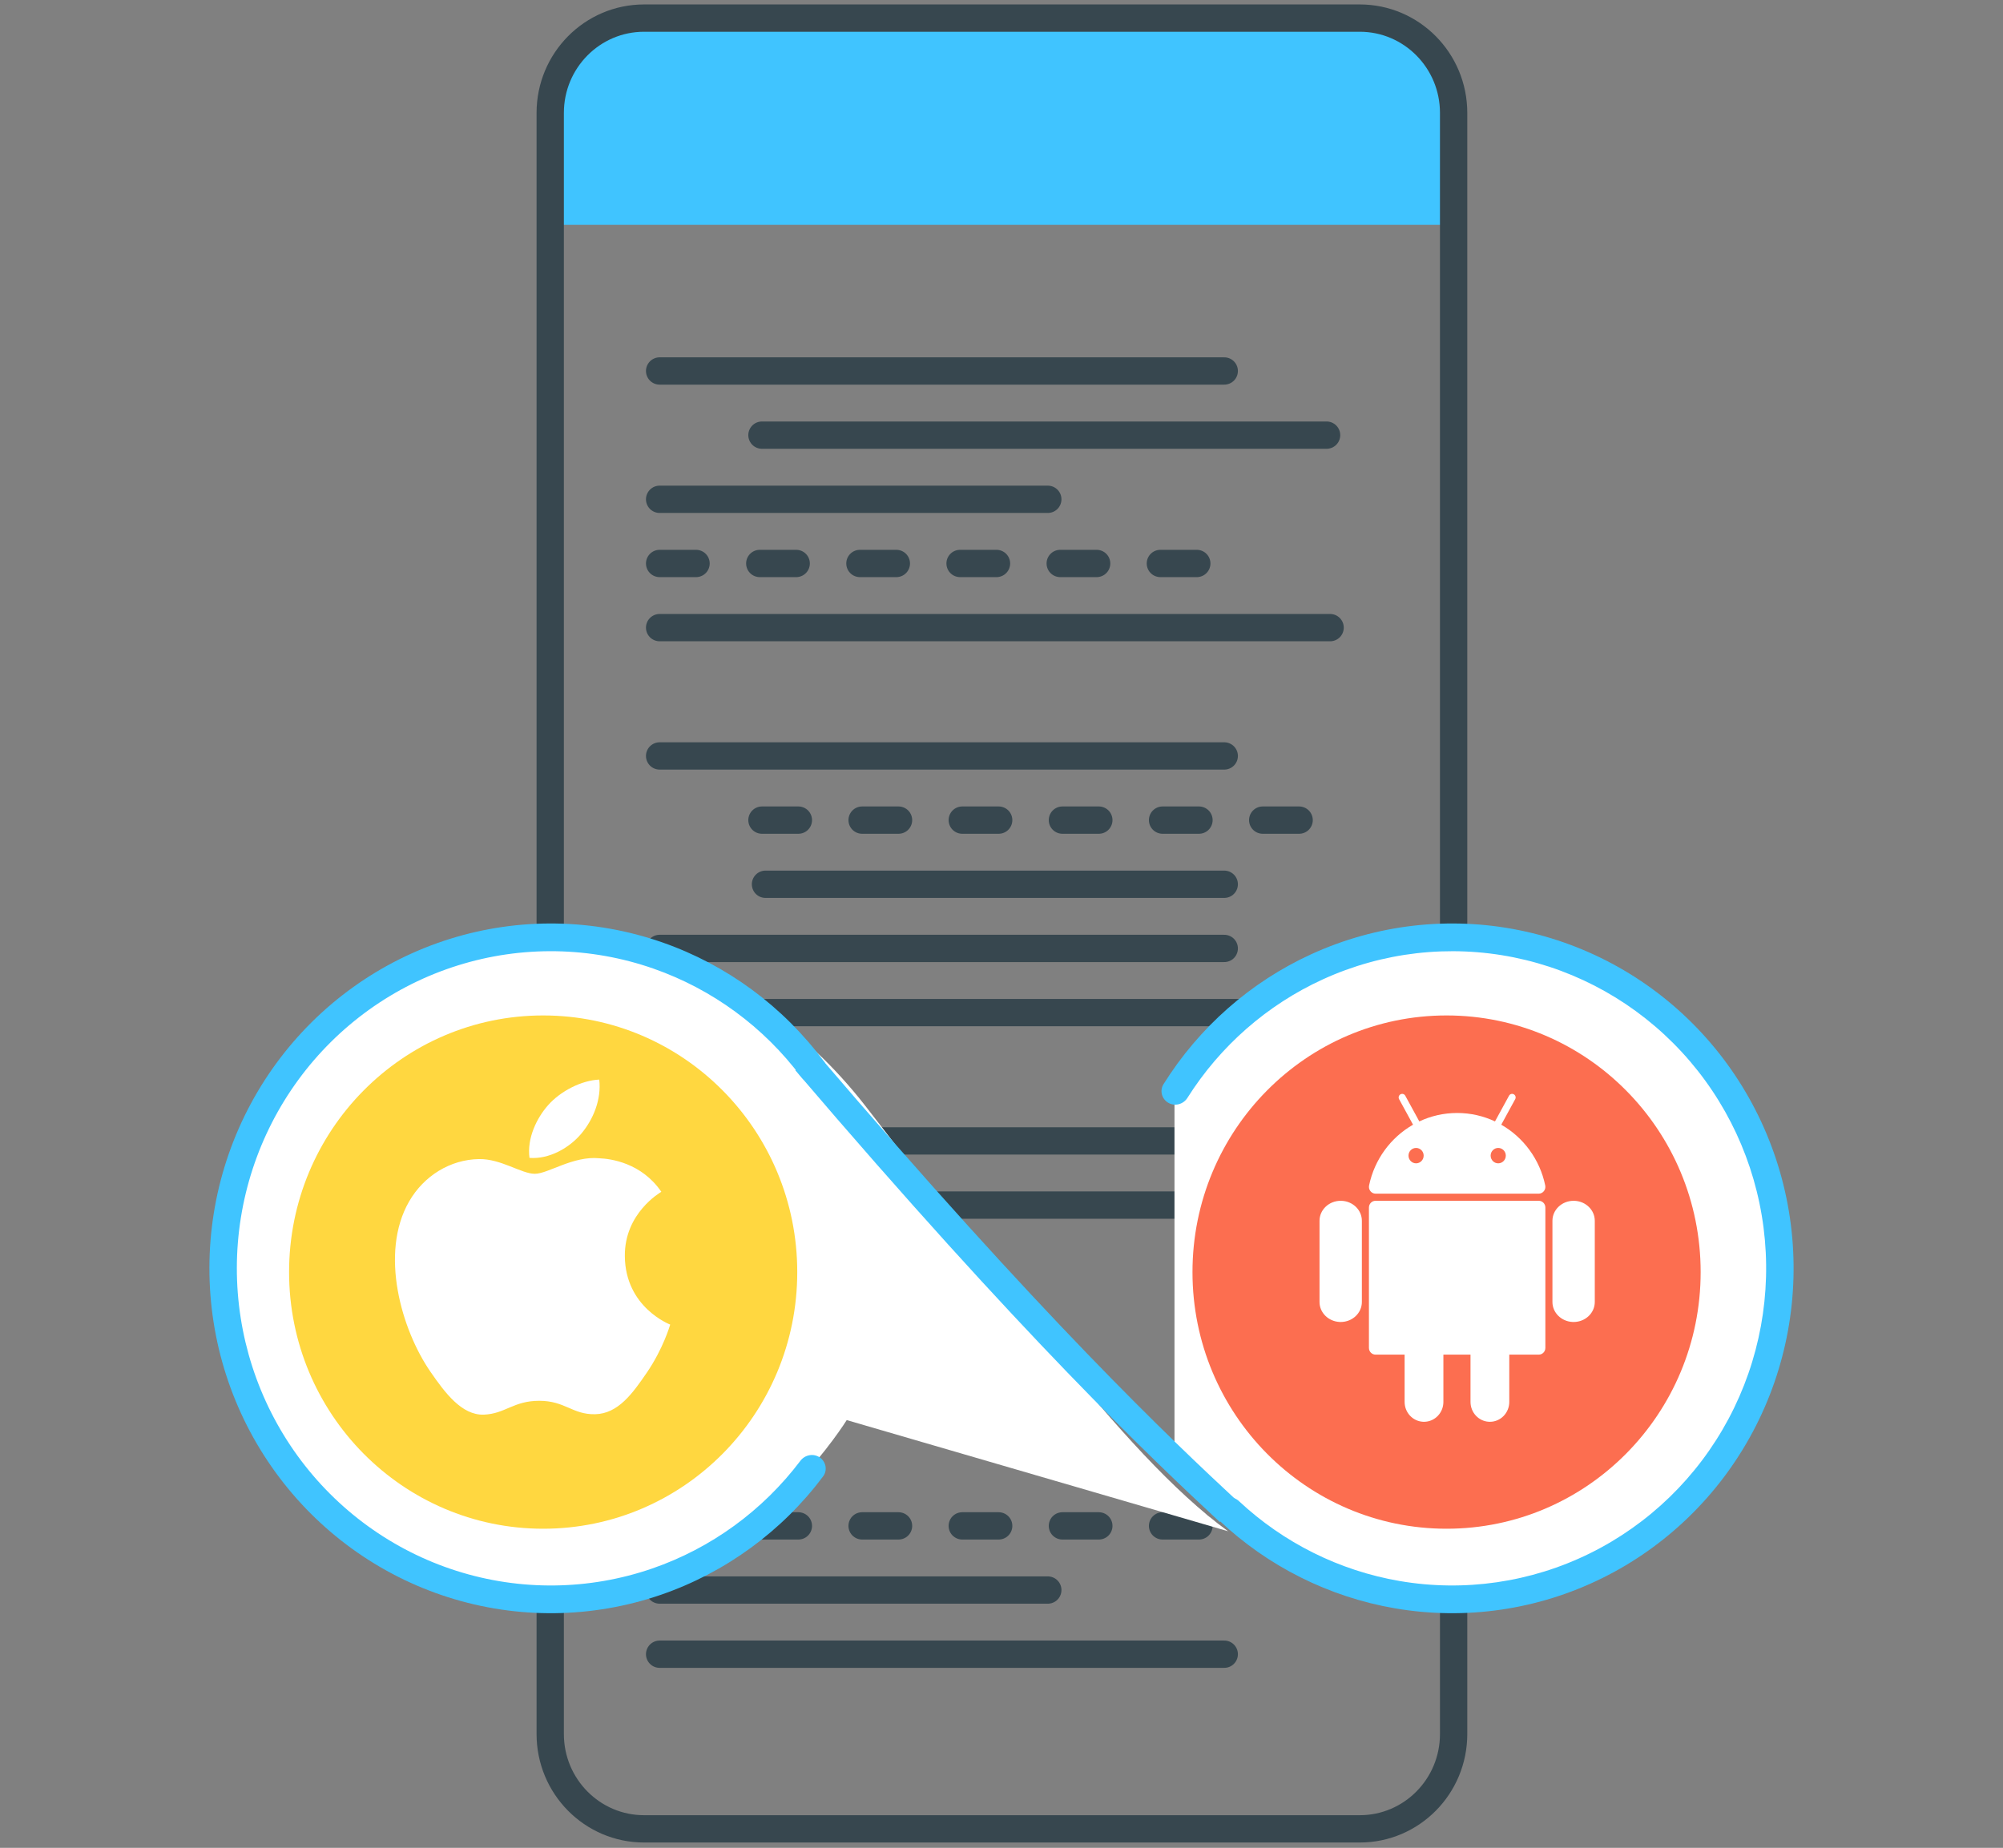
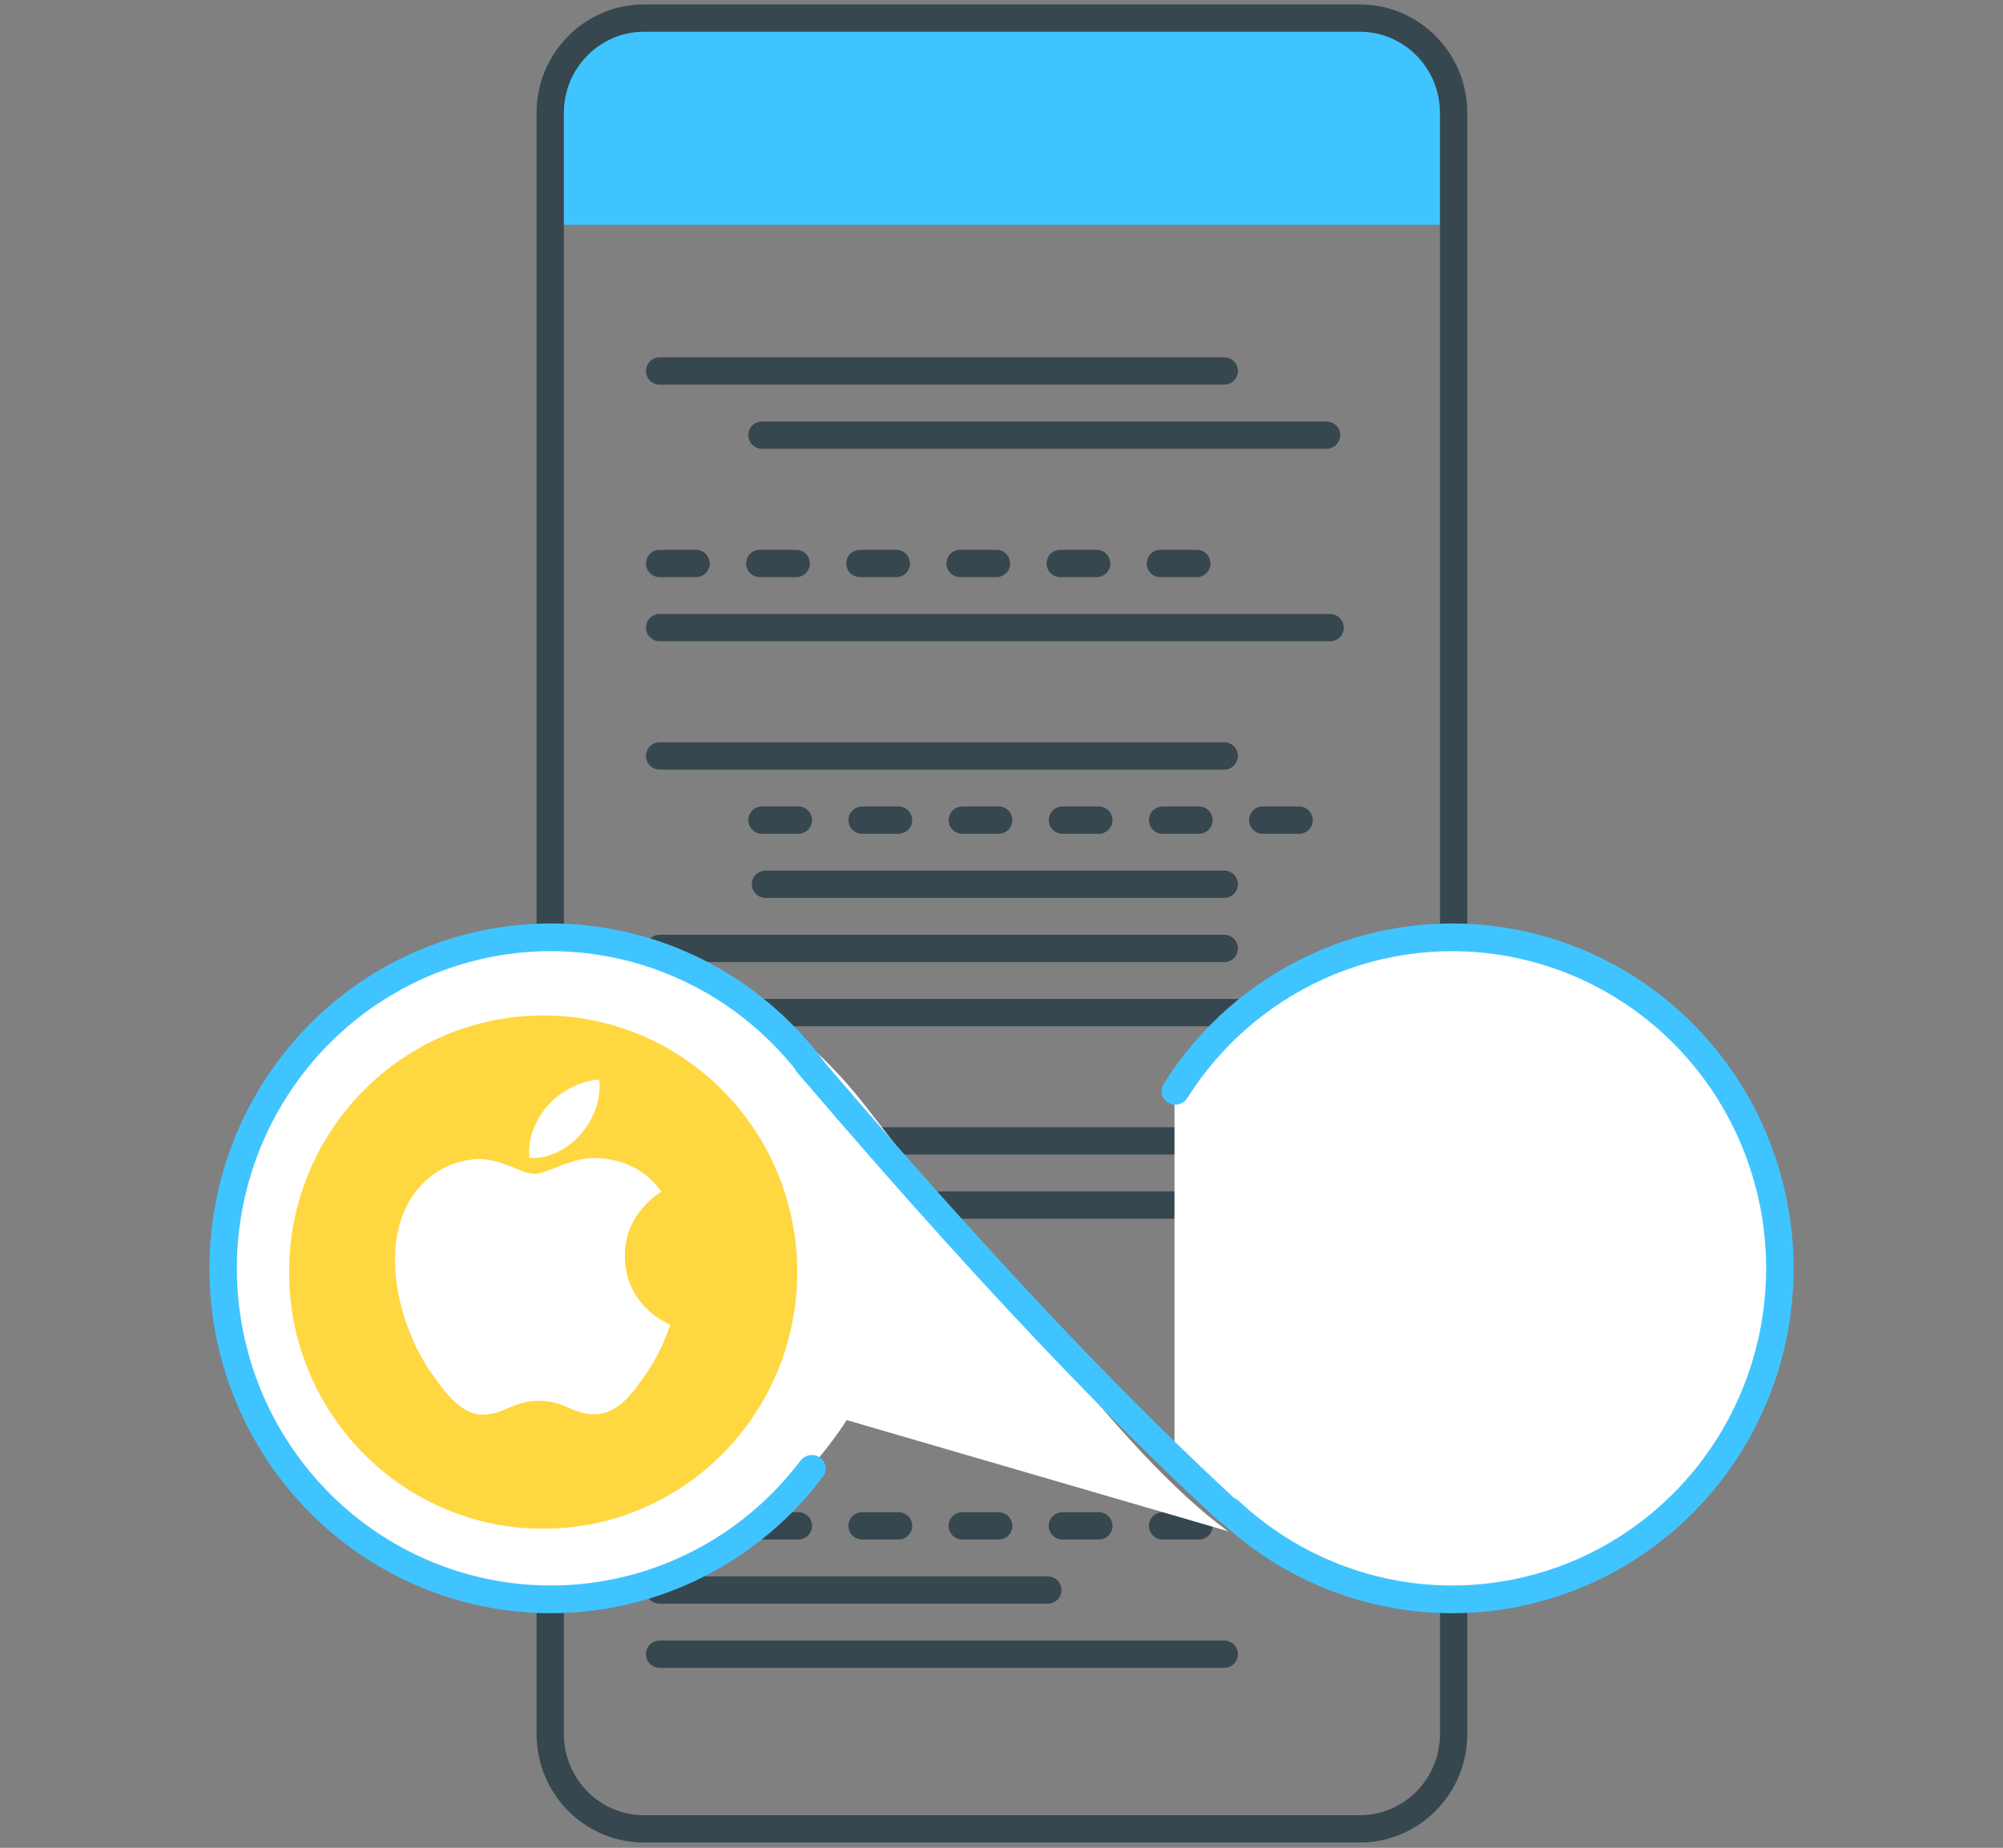
<svg xmlns="http://www.w3.org/2000/svg" width="220" height="203" viewBox="0 0 220 203" fill="none">
  <rect x="0" y="0" width="220" height="203" fill="#808080" stroke="none" />
  <path fill-rule="evenodd" clip-rule="evenodd" d="M73.225 1.988H147.643C154.279 1.988 159.659 7.423 159.659 14.127V24.7H61.209V14.127C61.209 7.423 66.589 1.988 73.225 1.988Z" fill="#40C4FF" />
  <path d="M149.349 1.988H70.744C65.05 1.988 60.434 6.652 60.434 12.404V190.497C60.434 196.25 65.05 200.913 70.744 200.913H149.349C155.043 200.913 159.659 196.25 159.659 190.497V12.404C159.659 6.652 155.043 1.988 149.349 1.988Z" stroke="#37474F" stroke-width="3" />
  <path d="M72.45 40.755H134.465" stroke="#37474F" stroke-width="3" stroke-linecap="round" stroke-linejoin="round" />
  <path d="M83.69 47.803H145.705" stroke="#37474F" stroke-width="3" stroke-linecap="round" stroke-linejoin="round" />
-   <path d="M72.45 54.852H115.085" stroke="#37474F" stroke-width="3" stroke-linecap="round" stroke-linejoin="round" />
  <path d="M72.45 61.901H134.465" stroke="#37474F" stroke-width="3" stroke-linecap="round" stroke-linejoin="round" stroke-dasharray="4 7" />
  <path d="M72.45 125.337H134.465" stroke="#37474F" stroke-width="3" stroke-linecap="round" stroke-linejoin="round" />
  <path d="M83.69 132.386H145.705" stroke="#37474F" stroke-width="3" stroke-linecap="round" stroke-linejoin="round" />
  <path d="M83.69 167.629H145.705" stroke="#37474F" stroke-width="3" stroke-linecap="round" stroke-linejoin="round" stroke-dasharray="4 7" />
  <path d="M72.45 174.677H115.085" stroke="#37474F" stroke-width="3" stroke-linecap="round" stroke-linejoin="round" />
  <path d="M72.45 181.726H134.465" stroke="#37474F" stroke-width="3" stroke-linecap="round" stroke-linejoin="round" />
  <path d="M72.45 68.949H146.093" stroke="#37474F" stroke-width="3" stroke-linecap="round" stroke-linejoin="round" />
  <path d="M72.45 83.046H134.465" stroke="#37474F" stroke-width="3" stroke-linecap="round" stroke-linejoin="round" />
  <path d="M83.69 90.095H145.705" stroke="#37474F" stroke-width="3" stroke-linecap="round" stroke-linejoin="round" stroke-dasharray="4 7" />
  <path d="M84.078 97.143H134.465" stroke="#37474F" stroke-width="3" stroke-linecap="round" stroke-linejoin="round" />
  <path d="M72.45 104.192H134.465" stroke="#37474F" stroke-width="3" stroke-linecap="round" stroke-linejoin="round" />
  <path d="M72.45 111.24H146.093" stroke="#37474F" stroke-width="3" stroke-linecap="round" stroke-linejoin="round" />
  <path fill-rule="evenodd" clip-rule="evenodd" d="M93 156.006C93 156.006 84.59 169.607 71 174.191C53.44 180.114 38.166 172.804 30.5 158.131C22 141.862 23.564 129.309 29 120.14C34.436 110.972 46.098 104.956 55.158 104.039C64.218 103.122 81.432 104.039 95.021 121.459C108.611 138.878 123.107 159.69 134.885 168.216" fill="white" />
  <path fill-rule="evenodd" clip-rule="evenodd" d="M129 159.037C129 159.037 134.311 169.102 148 173.686C161.689 178.27 180.787 174.622 189 159.037C197.213 143.451 197 129.233 189 118.12C182.131 108.577 171.52 104.173 162.394 103.256C153.269 102.339 142.689 102.721 129 120.141" fill="white" />
  <path d="M128.318 121.148C127.602 120.73 127.353 119.811 127.793 119.108C131.704 112.85 137.352 107.876 144.046 104.817C151.193 101.552 159.174 100.632 166.865 102.189C174.556 103.745 181.57 107.699 186.921 113.493C192.272 119.288 195.689 126.632 196.692 134.491C197.695 142.351 196.234 150.33 192.513 157.307C188.793 164.283 183 169.905 175.951 173.382C168.903 176.859 160.952 178.015 153.219 176.687C145.977 175.444 139.267 172.082 133.913 167.033C133.309 166.463 133.316 165.51 133.903 164.923C134.5 164.327 135.465 164.335 136.081 164.91C140.986 169.495 147.114 172.55 153.724 173.684C160.836 174.905 168.147 173.842 174.629 170.645C181.111 167.448 186.437 162.278 189.859 155.862C193.28 149.447 194.624 142.109 193.702 134.881C192.779 127.653 189.637 120.9 184.716 115.571C179.796 110.242 173.345 106.606 166.273 105.175C159.2 103.744 151.861 104.589 145.289 107.593C139.177 110.385 134.014 114.913 130.42 120.61C129.972 121.32 129.044 121.572 128.318 121.148Z" fill="#40C4FF" />
  <path d="M90.142 118.685C90.823 118.21 90.997 117.275 90.503 116.609C86.02 110.569 79.846 106.01 72.763 103.534C65.212 100.894 57.023 100.76 49.39 103.152C41.758 105.543 35.081 110.336 30.334 116.83C25.587 123.325 23.017 131.181 23 139.255C22.983 147.328 25.519 155.196 30.238 161.711C34.957 168.226 41.613 173.048 49.236 175.473C56.858 177.898 65.047 177.8 72.61 175.193C79.703 172.747 85.897 168.215 90.405 162.195C90.902 161.531 90.732 160.595 90.054 160.118C89.366 159.634 88.419 159.807 87.912 160.478C83.774 165.954 78.113 170.078 71.637 172.311C64.682 174.709 57.15 174.799 50.141 172.569C43.131 170.338 37.01 165.904 32.67 159.913C28.33 153.921 25.998 146.686 26.014 139.261C26.03 131.837 28.393 124.612 32.758 118.639C37.124 112.667 43.264 108.259 50.283 106.06C57.302 103.86 64.833 103.983 71.778 106.411C78.244 108.672 83.888 112.821 88.002 118.316C88.506 118.988 89.453 119.165 90.142 118.685Z" fill="#40C4FF" />
  <path d="M135 166.109C127.5 159.137 113.5 145.903 88.5 116.605" stroke="#40C4FF" stroke-width="3" />
  <path d="M59.659 167.942C75.072 167.942 87.566 155.319 87.566 139.748C87.566 124.177 75.072 111.554 59.659 111.554C44.246 111.554 31.752 124.177 31.752 139.748C31.752 155.319 44.246 167.942 59.659 167.942Z" fill="#FFD740" />
-   <path d="M158.884 167.942C174.296 167.942 186.791 155.319 186.791 139.748C186.791 124.177 174.296 111.554 158.884 111.554C143.471 111.554 130.977 124.177 130.977 139.748C130.977 155.319 143.471 167.942 158.884 167.942Z" fill="#FC6E50" />
  <path d="M169.014 131.916C169.413 131.916 169.736 132.248 169.736 132.657V148.075C169.736 148.484 169.413 148.815 169.014 148.815H165.772V154.011C165.772 155.217 164.819 156.194 163.643 156.194L163.513 156.19C162.398 156.122 161.514 155.172 161.514 154.011V148.815H158.535V154.011C158.535 155.217 157.582 156.194 156.406 156.194L156.276 156.19C155.16 156.122 154.276 155.172 154.276 154.011V148.815H151.079C150.68 148.815 150.357 148.484 150.357 148.075V132.657C150.357 132.248 150.68 131.916 151.079 131.916H169.014ZM147.256 131.916L147.393 131.92C148.613 131.987 149.581 132.943 149.581 134.112V143.033C149.581 144.247 148.54 145.23 147.256 145.23L147.119 145.226C145.898 145.159 144.93 144.203 144.93 143.033V134.112C144.93 132.899 145.972 131.916 147.256 131.916ZM172.837 131.916L172.974 131.92C174.195 131.987 175.163 132.943 175.163 134.112V143.033C175.163 144.247 174.122 145.23 172.837 145.23L172.701 145.226C171.48 145.159 170.512 144.203 170.512 143.033V134.112C170.512 132.899 171.553 131.916 172.837 131.916ZM165.745 120.371C165.849 120.181 166.084 120.112 166.271 120.218C166.458 120.323 166.526 120.562 166.422 120.752L164.891 123.556C167.331 124.951 169.128 127.366 169.721 130.232C169.816 130.696 169.468 131.133 169.001 131.133H151.092C150.625 131.133 150.277 130.696 150.373 130.232C150.965 127.366 152.763 124.951 155.202 123.556L153.671 120.752C153.567 120.562 153.635 120.323 153.822 120.218C154.009 120.113 154.244 120.181 154.348 120.371L155.891 123.196C157.154 122.601 158.562 122.269 160.047 122.269C161.531 122.269 162.939 122.601 164.203 123.196L165.745 120.371ZM164.557 126.109C164.098 126.109 163.725 126.487 163.725 126.954C163.725 127.421 164.098 127.8 164.557 127.8C165.017 127.8 165.39 127.421 165.39 126.954C165.39 126.487 165.017 126.109 164.557 126.109ZM155.535 126.109C155.076 126.109 154.703 126.487 154.703 126.954C154.703 127.421 155.076 127.8 155.535 127.8C155.995 127.8 156.368 127.421 156.368 126.954C156.368 126.487 155.995 126.109 155.535 126.109Z" fill="white" />
  <path d="M68.63 138.001C68.583 133.296 72.465 131.04 72.638 130.928C70.457 127.734 67.06 127.297 65.849 127.246C62.958 126.953 60.208 128.95 58.74 128.95C57.276 128.95 55.012 127.29 52.614 127.333C49.463 127.38 46.557 129.167 44.934 131.991C41.66 137.676 44.096 146.097 47.287 150.708C48.847 152.965 50.706 155.499 53.148 155.409C55.498 155.315 56.388 153.887 59.23 153.887C62.072 153.887 62.871 155.409 65.359 155.362C67.889 155.315 69.492 153.062 71.041 150.798C72.832 148.18 73.569 145.645 73.612 145.515C73.556 145.49 68.679 143.62 68.63 138.001ZM63.83 124.561C65.165 122.981 66.066 120.789 65.82 118.602C63.897 118.678 61.567 119.852 60.187 121.428C58.949 122.827 57.866 125.059 58.156 127.202C60.303 127.366 62.494 126.138 63.83 124.561Z" fill="white" />
</svg>